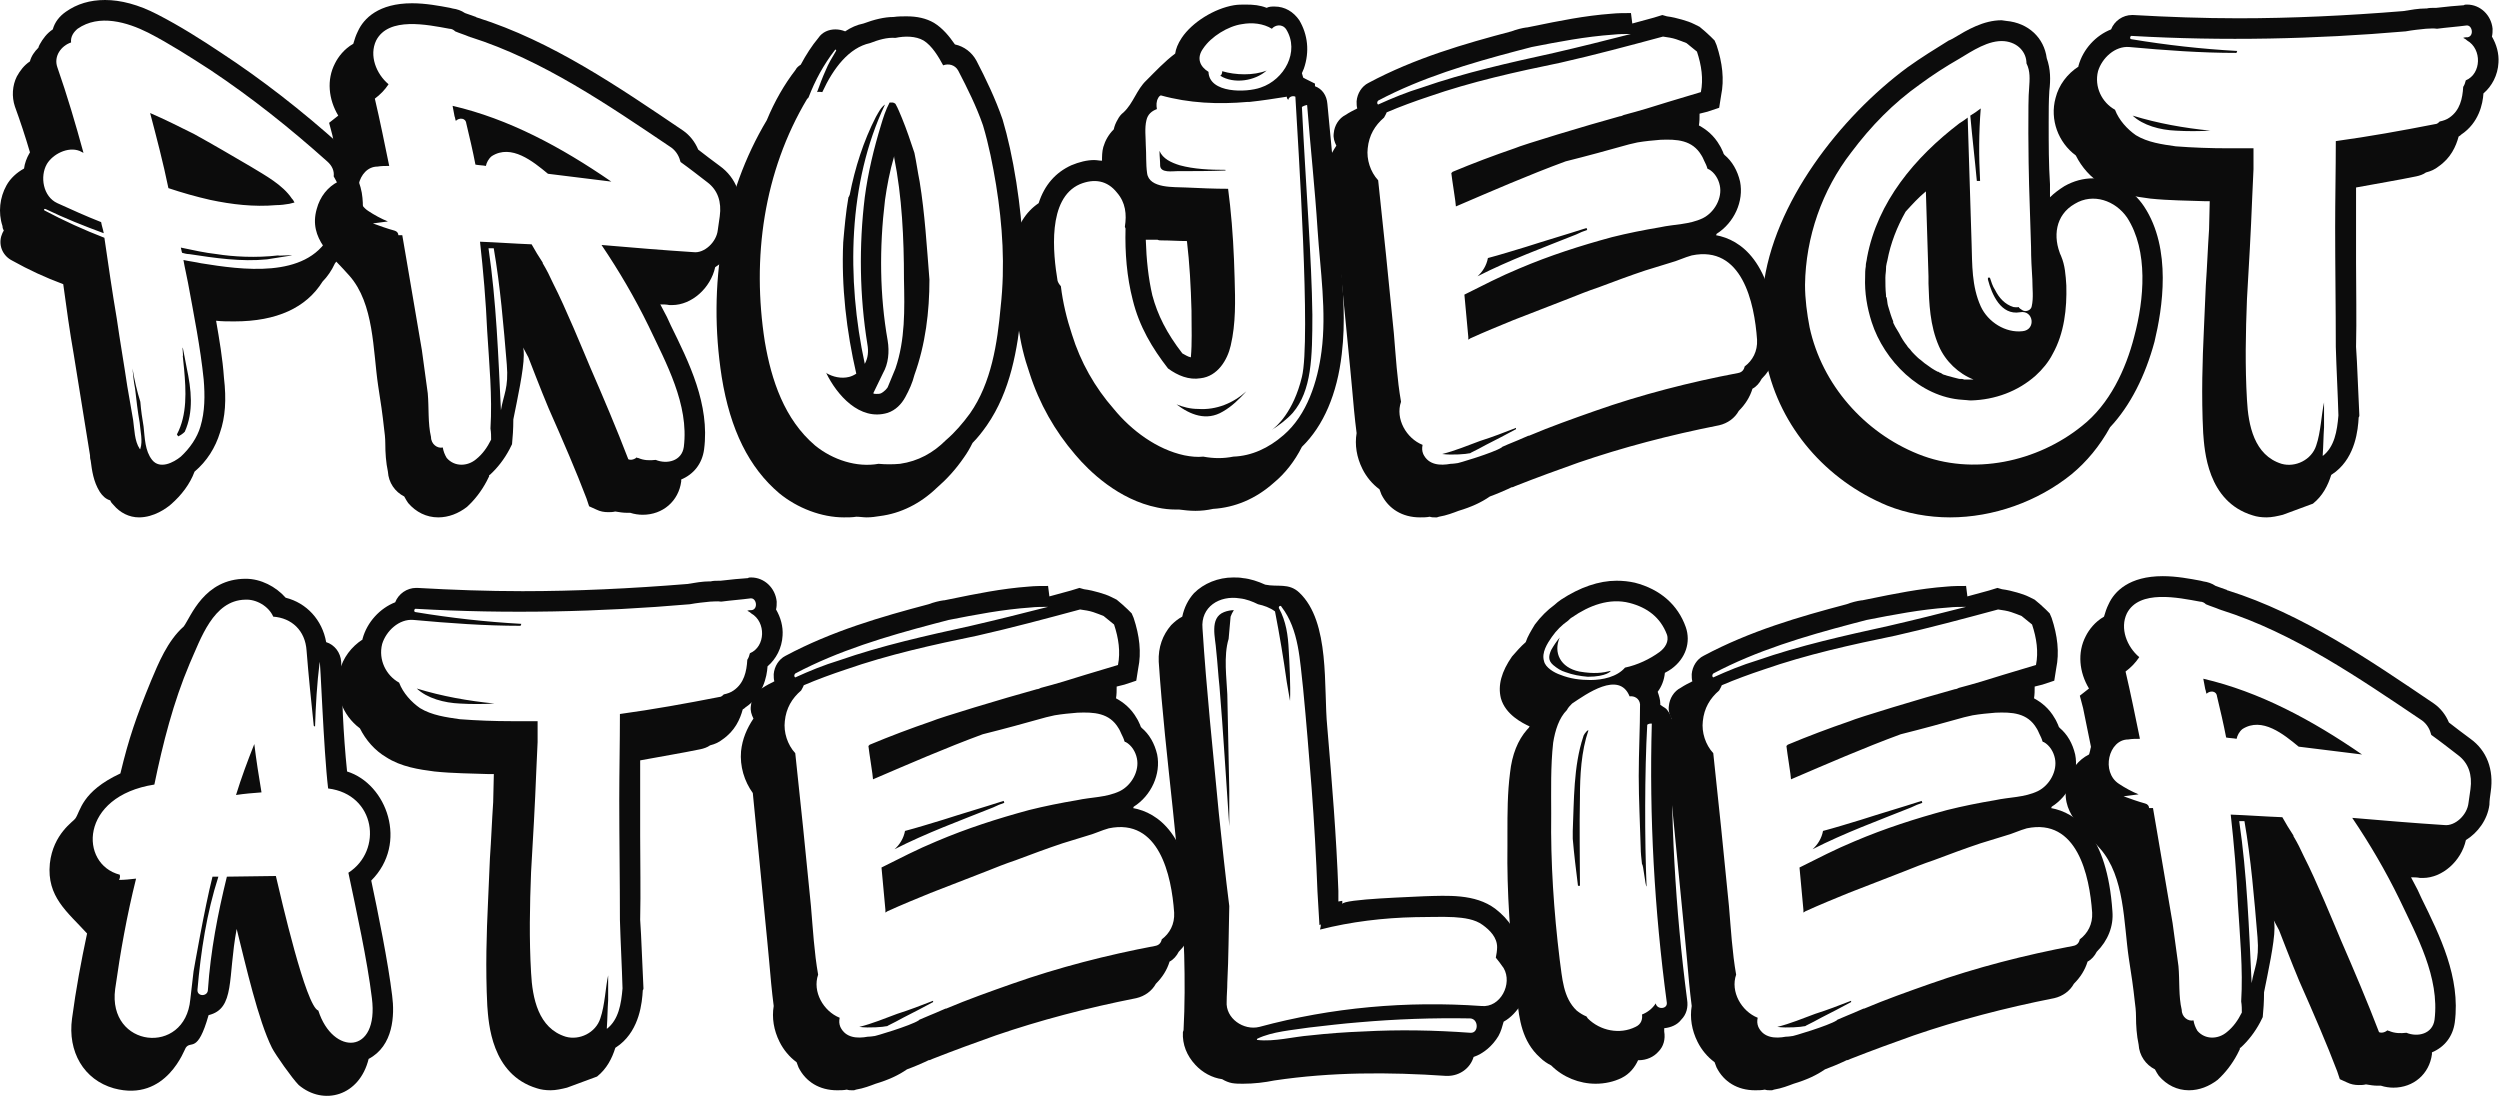
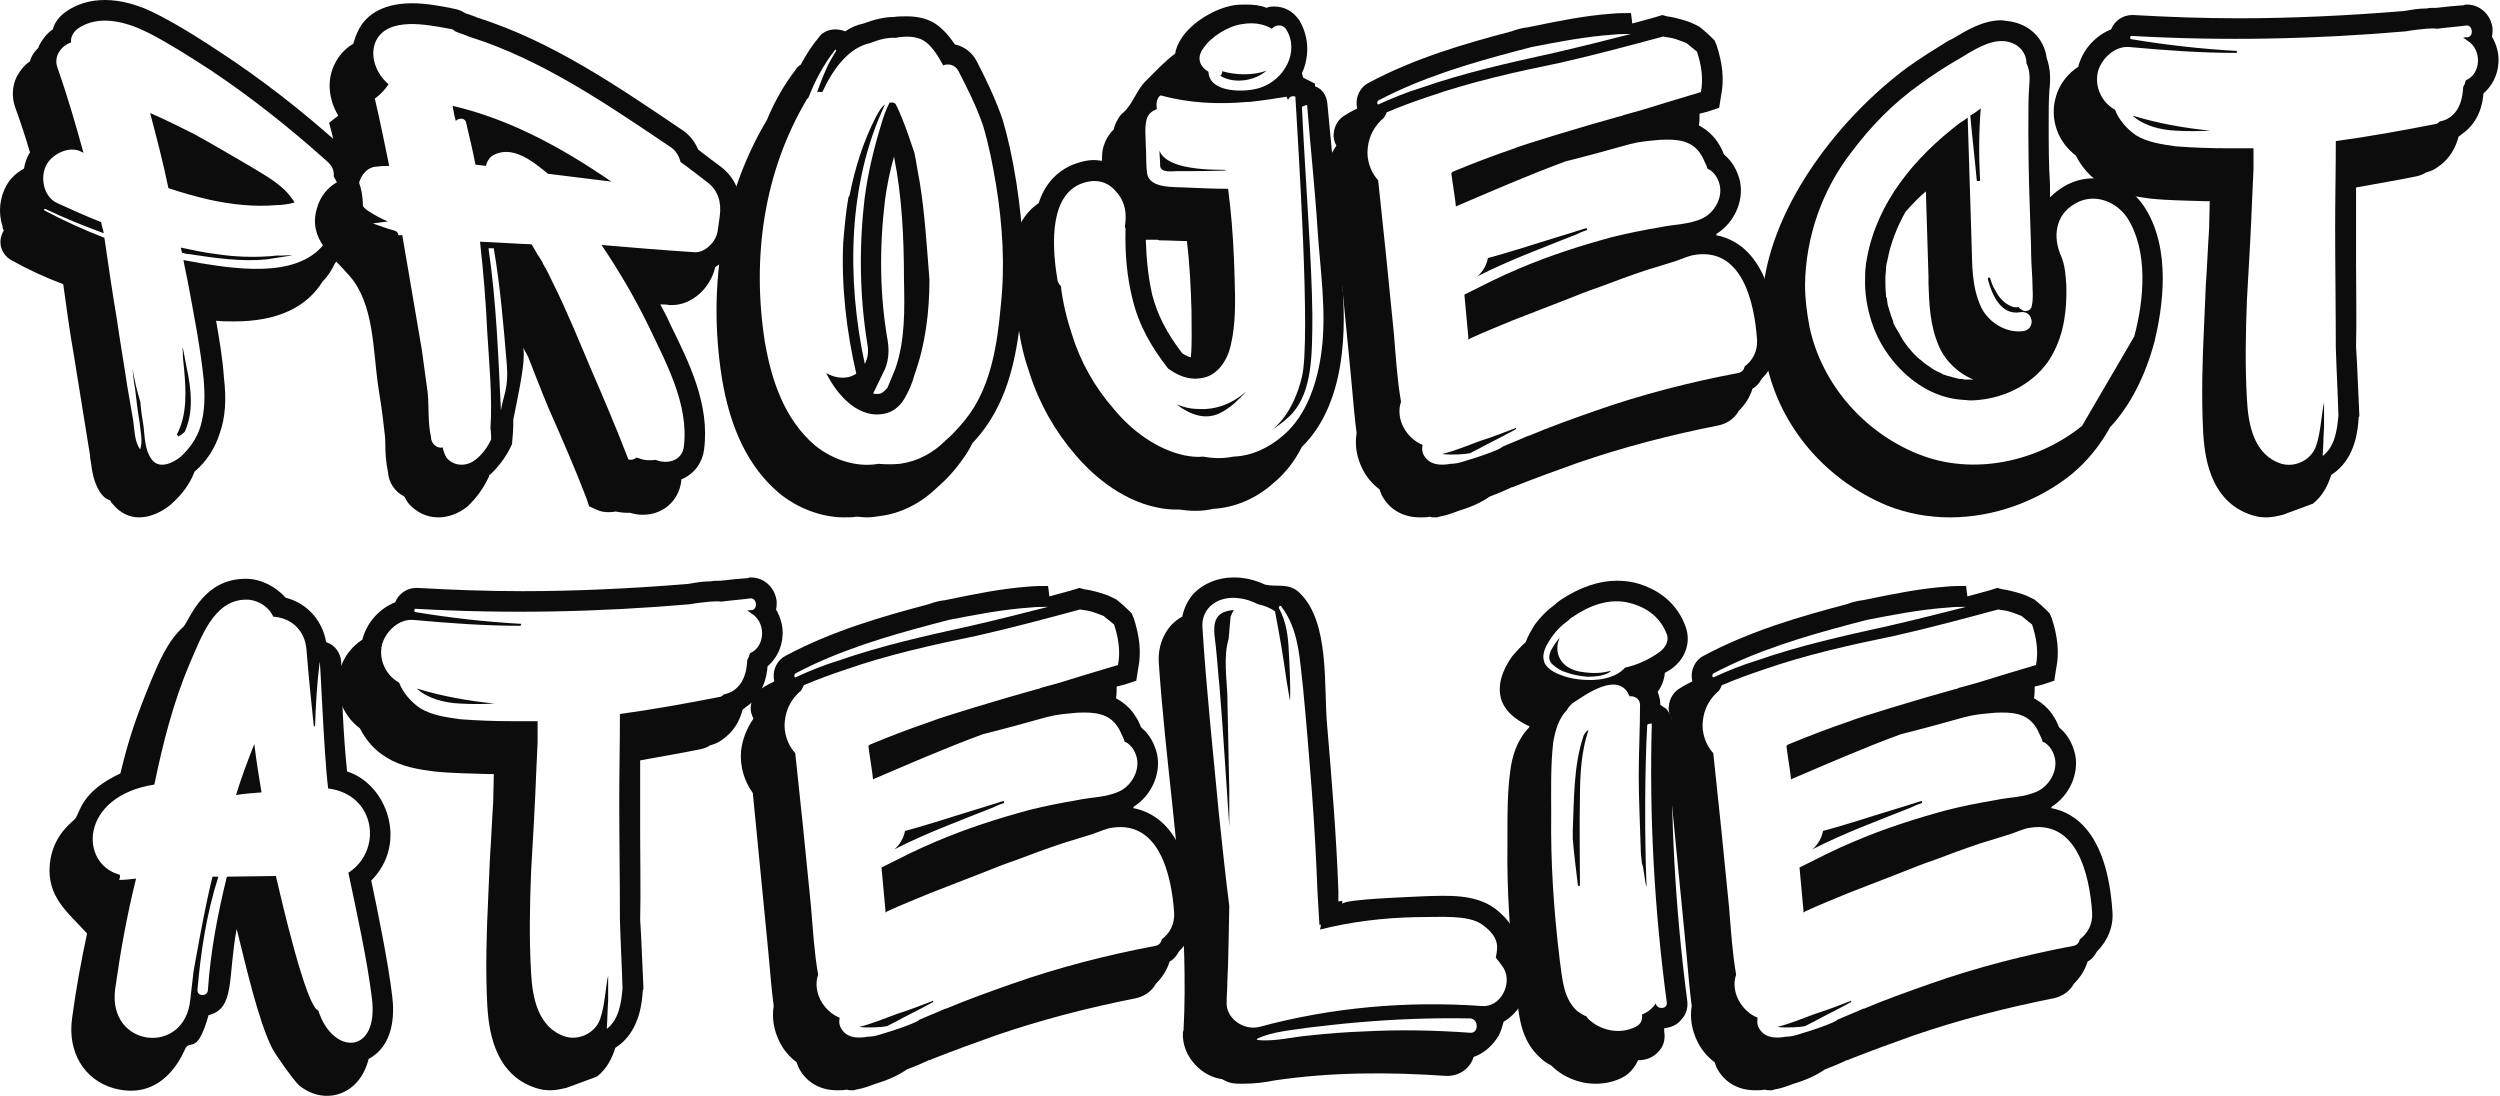
<svg xmlns="http://www.w3.org/2000/svg" width="627" height="275" viewBox="0 0 627 275" fill="none">
  <path d="M90.734 48.332C91.88 55.377 89.259 59.8 86.638 62.586C85.982 63.733 84.999 64.879 84.016 66.026C83.197 67.829 82.05 69.467 80.903 70.614C76.807 77.167 69.435 80.608 58.785 80.608C57.147 80.608 55.672 80.608 54.198 80.444C55.017 85.195 55.836 89.947 56.164 94.698C56.819 100.268 56.492 104.692 55.181 108.46C54.034 112.228 51.904 115.669 48.791 118.29C47.644 121.403 45.514 124.189 42.893 126.482C41.746 127.465 38.633 129.759 34.865 129.759C32.407 129.759 30.114 128.612 28.475 126.646C28.148 126.318 27.82 125.991 27.656 125.499C26.509 125.172 25.69 124.352 25.035 123.369C23.396 120.748 23.069 117.963 22.741 115.505C22.577 115.014 22.577 114.522 22.577 114.194L18.481 88.8C17.498 83.229 16.679 77.331 15.86 71.269C11.436 69.631 7.177 67.665 3.081 65.371C0.787 64.224 -0.36 61.767 0.295 59.309C0.459 58.818 0.623 58.326 0.951 57.834C0.787 57.507 0.623 57.179 0.623 56.688C-0.524 53.247 -0.032 49.479 1.606 46.53C2.589 44.727 4.227 43.253 6.03 42.27C6.194 40.959 6.685 39.649 7.34 38.502C7.34 38.502 7.504 38.338 7.504 38.174C6.357 34.242 5.047 30.31 3.736 26.705C2.917 24.248 3.081 21.463 4.228 19.169C5.047 17.694 6.03 16.384 7.504 15.401C7.832 14.09 8.651 12.943 9.634 11.96C9.634 11.796 9.798 11.469 9.962 11.141C10.781 9.666 11.764 8.356 13.239 7.373C13.73 5.57 14.877 4.096 16.515 2.949C19.3 0.983 22.577 0 26.346 0C30.278 0 34.701 1.147 39.452 3.604C45.187 6.553 50.593 9.994 55.508 13.271C65.503 19.824 75.66 27.689 85.491 36.536C87.293 38.338 88.604 40.468 88.767 42.761C89.751 44.727 90.406 46.53 90.734 48.332ZM82.542 59.309C84.999 57.015 86.31 53.739 85.655 49.151C85.327 47.513 84.672 45.874 83.689 44.236C83.852 42.925 83.361 41.615 82.05 40.468C72.712 32.112 63.045 24.412 52.723 17.531C47.644 14.254 42.565 10.977 37.159 8.192C31.916 5.57 24.871 3.441 19.464 7.209C18.481 8.028 17.662 9.175 17.826 10.649C15.368 11.469 13.402 14.09 14.385 16.875C16.843 23.92 18.973 31.129 20.939 38.338L19.956 37.846C17.007 36.7 13.239 38.666 11.764 41.123C9.962 44.236 10.781 49.315 14.385 50.953C17.99 52.592 21.594 54.23 25.363 55.705C25.526 56.688 25.854 57.507 26.018 58.49C21.103 56.688 16.188 54.722 11.436 52.428C11.109 52.264 10.945 52.592 11.109 52.755C16.024 55.377 21.103 57.671 26.182 59.637C27.165 66.354 28.148 73.235 29.295 79.953C30.114 85.687 31.097 91.257 31.916 96.828L33.391 105.347C33.718 107.641 33.718 110.59 35.029 112.556C35.193 112.72 35.193 112.72 35.193 112.556C35.848 110.59 35.193 108.132 35.029 106.003C34.537 103.217 34.21 100.432 33.882 97.483C33.554 95.845 33.391 94.206 33.227 92.404C33.718 95.353 34.373 98.138 35.193 100.76C35.356 102.89 35.684 105.02 36.012 106.986C36.34 109.935 36.34 113.048 38.142 115.341C40.108 117.799 43.548 115.997 45.351 114.522C47.644 112.392 49.447 109.771 50.266 106.986C51.413 103.217 51.413 99.121 51.085 95.189C50.266 87.161 48.627 78.969 47.153 70.942C46.825 69.139 46.334 67.173 46.006 65.207C47.48 65.535 48.955 65.699 50.429 66.026C60.587 67.665 76.644 69.958 82.542 59.309ZM62.881 41.779C66.65 44.072 70.909 46.366 73.203 49.806C73.531 50.134 73.695 50.462 73.858 50.789L72.548 51.117C71.565 51.281 70.418 51.445 69.271 51.445C63.7 51.936 58.13 51.281 52.723 50.134C49.119 49.315 45.678 48.332 42.238 47.185C40.927 40.795 39.289 34.57 37.65 28.344C41.419 29.982 45.023 31.784 48.627 33.587C53.379 36.208 58.13 38.993 62.881 41.779ZM54.362 63.733C58.458 64.388 64.192 64.716 69.762 64.06C69.762 64.224 73.203 63.897 73.203 64.06L66.977 65.043C60.587 65.699 53.87 64.716 47.48 63.733C46.825 63.733 46.334 63.569 45.678 63.405C45.514 63.077 45.514 62.586 45.351 62.094C48.464 62.75 51.413 63.405 54.362 63.733ZM46.17 92.568L45.842 89.291C46.006 89.291 45.678 87.325 45.842 87.161L46.825 92.24C47.972 97.647 48.627 103.217 46.334 108.296C45.842 108.788 45.351 109.116 44.695 109.443L44.368 108.952C46.989 104.037 46.661 97.975 46.17 92.568Z" fill="#0C0C0C" />
  <path d="M180.516 41.615C184.612 44.564 186.414 49.315 185.595 54.885C185.431 56.032 185.268 57.179 185.268 58.162C184.776 61.93 182.318 65.207 179.369 67.009C178.223 72.252 173.471 76.512 168.556 76.512H167.901C167.082 76.348 166.426 76.348 165.607 76.348L167.245 79.461C167.573 80.116 167.901 80.936 168.228 81.591C172.816 90.93 178.059 101.415 176.584 112.72C176.093 116.324 173.963 118.946 170.85 120.256V120.748C170.195 125.663 166.262 129.104 161.183 129.104C160.2 129.104 159.054 128.94 158.071 128.612H157.251C156.268 128.612 155.285 128.448 154.302 128.284C153.647 128.448 153.155 128.448 152.5 128.448C151.517 128.448 150.534 128.284 149.551 127.793L147.749 126.974L147.093 125.008C144.472 118.127 141.359 110.918 137.591 102.398C135.789 98.138 132.512 89.619 132.512 89.619L131.201 87.161C131.365 87.817 131.365 88.472 131.365 89.127C131.365 92.732 129.727 100.268 128.744 105.183C128.744 107.641 128.58 109.771 128.416 111.409L127.761 112.72C126.45 115.177 124.812 117.307 122.846 119.11H122.682V119.437L122.026 120.748C120.716 123.205 119.077 125.335 117.111 127.138C114.981 128.776 112.524 129.759 109.902 129.759C106.953 129.759 104.332 128.448 102.366 126.155C102.038 125.663 101.711 125.172 101.383 124.516C99.089 123.369 97.451 121.076 97.287 118.29C96.796 115.997 96.632 113.539 96.632 111.245C96.632 109.935 96.468 108.46 96.304 107.313C95.976 104.2 95.485 100.76 94.829 96.664C93.519 87.817 93.846 76.184 87.621 69.139C83.361 64.224 77.299 59.964 79.429 52.428C80.248 49.315 82.214 46.857 84.835 45.547C84.999 45.219 84.999 44.891 85.163 44.4C85.163 44.072 85.327 43.908 85.327 43.581L83.361 33.914L82.542 30.801L84.835 28.999C82.378 24.903 81.886 19.988 84.016 15.892C84.835 14.254 86.31 12.288 88.604 10.977C88.931 9.83 89.259 8.847 89.751 7.864C91.225 4.587 94.993 0.819 103.349 0.819C106.79 0.819 110.23 1.475 112.852 1.966L113.507 2.13C114.654 2.294 115.637 2.621 116.62 3.277L119.405 4.26C119.569 4.424 119.569 4.424 119.733 4.424C138.41 10.322 155.122 21.79 171.341 32.767C172.98 33.914 174.29 35.553 175.11 37.519C176.748 38.829 178.55 40.14 180.516 41.615ZM180.516 54.23C181.008 50.626 180.025 47.677 177.403 45.711C175.273 44.072 172.98 42.27 170.686 40.632C170.358 39.321 169.703 38.01 168.392 37.027C152.336 26.214 136.116 15.073 118.094 9.339C117.93 9.339 117.767 9.175 117.603 9.175C116.456 8.683 115.309 8.356 114.162 7.864C113.835 7.537 113.343 7.209 112.688 7.209C107.281 6.226 97.451 4.096 94.338 10.158C92.536 13.926 94.338 18.514 97.451 21.135C96.468 22.61 95.321 23.756 94.01 24.739C95.321 30.31 96.468 36.044 97.615 41.615C96.632 41.615 95.649 41.615 94.666 41.779C89.751 41.779 87.784 49.97 92.372 52.919C93.846 53.902 95.649 54.885 97.287 55.541L93.519 56.032C95.321 56.688 97.123 57.343 98.925 57.834C99.581 57.998 99.908 58.49 99.908 58.981H100.891C101.219 60.947 101.547 62.75 101.874 64.716L105.807 87.817C106.298 91.421 106.79 95.025 107.281 98.63C107.609 102.234 107.281 106.166 108.1 109.607C108.1 111.409 109.739 112.556 111.049 112.228C111.213 113.211 111.541 114.031 112.032 114.85C113.998 117.144 117.275 116.98 119.405 115.177C121.043 113.867 122.19 112.228 123.173 110.262C123.173 109.443 123.173 108.46 123.009 107.477C123.501 99.449 122.682 91.093 122.19 83.065C121.863 75.529 121.207 67.992 120.388 60.62C124.648 60.784 129.071 61.111 133.331 61.275C134.15 62.75 135.133 64.388 136.116 65.862V66.026C137.099 67.665 137.919 69.303 138.738 71.105C141.851 77.167 146.274 87.981 148.077 92.24C151.353 99.777 154.63 107.477 157.579 115.177C158.234 115.505 159.217 115.177 159.709 114.686C159.709 114.85 159.873 114.85 160.037 114.85C161.511 115.505 162.986 115.505 164.46 115.341C167.245 116.488 171.014 115.669 171.505 112.065C172.816 101.415 167.082 91.093 162.658 81.755C159.217 74.71 155.285 67.992 150.862 61.439C158.562 62.094 166.262 62.75 173.963 63.241C176.584 63.569 179.697 60.784 180.025 57.671L180.516 54.23ZM113.998 29.163L113.507 26.542C127.597 29.818 140.704 36.863 153.319 45.547L137.427 43.581C133.659 40.468 128.252 36.044 123.337 39.157C122.518 39.812 122.026 40.795 121.863 41.615C121.043 41.451 120.06 41.451 119.241 41.287C118.586 37.846 117.767 34.406 116.947 30.965C116.784 29.491 115.145 29.491 114.326 30.31C114.162 29.982 114.162 29.491 113.998 29.163ZM125.631 102.89C126.286 98.958 127.597 97.319 127.105 91.421C126.286 81.591 125.467 71.761 123.829 62.258H122.518C124.484 75.693 124.975 89.291 125.631 102.89Z" fill="#0C0C0C" />
  <path d="M254.894 45.711C256.697 57.343 257.188 67.665 256.205 77.495C255.222 87.653 253.42 98.138 247.522 106.658C246.375 108.296 245.228 109.771 243.917 111.082C243.262 112.392 242.607 113.539 241.787 114.686C239.658 117.799 237.364 120.256 234.906 122.386C230.81 126.318 225.895 128.776 220.653 129.431C219.669 129.595 218.523 129.759 217.376 129.759C216.557 129.759 215.574 129.595 214.754 129.595C213.771 129.759 212.788 129.759 211.641 129.759C206.071 129.759 200.009 127.465 195.422 123.697C187.885 117.307 183.134 107.805 181.004 94.534C177.4 71.433 181.332 48.496 192.309 30.146C194.275 25.395 196.732 21.135 199.518 17.531C199.845 16.875 200.337 16.547 200.828 16.22C202.139 13.762 203.613 11.469 205.252 9.503C206.235 8.028 207.873 7.373 209.512 7.373C210.331 7.373 211.15 7.537 211.969 7.864C213.444 6.881 214.918 6.226 216.557 5.898C219.178 4.915 221.799 4.26 224.093 4.26C225.24 4.096 226.387 4.096 227.37 4.096C229.991 4.096 232.285 4.587 234.251 5.734C236.381 7.045 238.019 9.011 239.494 11.141C241.787 11.632 243.754 13.107 244.9 15.237C247.194 19.66 249.652 24.739 251.454 29.982C252.765 34.406 253.911 39.485 254.894 45.711ZM250.962 77.003C252.109 66.682 251.454 56.524 249.815 46.366C248.996 41.451 248.013 36.372 246.539 31.457C244.9 26.705 242.607 22.118 240.313 17.694C239.494 16.22 237.855 15.892 236.545 16.384C235.398 14.254 233.759 11.469 231.63 10.158C229.664 9.011 226.878 9.011 224.585 9.503C222.455 9.339 220.325 9.994 218.195 10.813C212.952 11.96 209.02 17.039 206.235 23.101C205.907 23.101 205.416 22.937 204.924 23.101C205.579 21.299 206.235 19.497 207.054 17.694C207.709 16.056 208.692 14.418 209.675 12.779C209.839 12.452 209.512 12.288 209.348 12.615C206.563 16.22 204.433 20.152 202.794 24.412C202.63 24.576 202.63 24.739 202.467 24.739C191.49 43.089 188.54 64.716 191.817 85.687C193.456 95.353 196.732 105.183 204.433 111.737C208.856 115.341 214.918 117.307 220.325 116.324C222.127 116.488 223.929 116.488 225.731 116.324C230.319 115.669 234.087 113.539 237.2 110.426C239.494 108.46 241.46 106.166 243.262 103.709C248.669 96.008 250.143 86.014 250.962 77.003ZM229.336 38.338C229.827 40.632 230.155 43.089 230.647 45.547C231.957 53.575 232.449 61.93 233.104 70.122C233.104 78.15 232.121 86.342 229.336 94.043C228.844 96.008 228.025 97.811 227.042 99.613C226.059 101.415 224.585 102.89 222.619 103.545C215.574 105.675 209.839 98.958 207.218 93.551C208.856 94.534 210.986 95.025 212.952 94.534C213.608 94.37 214.263 94.043 214.754 93.715C212.297 83.065 210.986 71.924 211.478 60.784C211.805 57.015 212.133 53.247 212.788 49.479C212.952 49.315 212.952 49.151 213.116 48.823C214.427 42.106 216.557 35.389 219.669 29.327C220.325 28.18 220.98 26.869 221.963 26.214C212.624 45.874 212.297 69.958 216.884 91.257C217.703 89.783 217.867 88.144 217.54 86.342C215.574 74.218 215.41 61.603 216.884 49.479C217.703 43.253 219.178 37.191 220.98 31.293C221.472 29.654 222.127 27.525 223.11 25.722H223.929C224.093 25.722 224.421 25.886 224.585 26.05C225.24 27.197 225.731 28.508 226.223 29.654C227.37 32.44 228.353 35.389 229.336 38.338ZM224.585 92.404C227.042 85.195 226.878 77.659 226.714 69.958C226.714 59.8 226.223 49.315 224.257 39.485V39.157C223.11 43.089 222.455 46.694 221.963 50.134C220.489 62.258 220.653 74.218 222.619 85.359C223.11 88.308 222.782 91.257 221.472 93.551L219.014 98.63C219.178 98.794 219.506 98.794 219.833 98.794C220.161 98.794 220.653 98.794 220.98 98.63C221.144 98.466 221.799 98.302 222.619 97.155L224.585 92.404ZM207.054 93.387C207.218 93.387 207.218 93.387 207.218 93.551C207.218 93.387 207.054 93.387 207.054 93.387Z" fill="#0C0C0C" />
  <path d="M336.186 64.879C336.841 72.744 337.497 80.772 336.513 88.8C335.367 98.794 331.926 106.822 326.519 112.065C324.717 115.669 322.26 118.782 319.474 121.076C314.887 125.172 309.644 127.301 304.238 127.629C302.763 127.957 301.288 128.121 299.814 128.121C298.339 128.121 297.029 127.957 295.718 127.793H294.899C293.424 127.793 291.786 127.629 290.311 127.301C280.481 125.335 273.109 118.127 269.668 114.031C264.589 108.132 260.657 101.251 258.199 93.551C256.889 89.783 255.906 85.851 255.414 81.755C254.923 81.099 254.595 80.28 254.431 79.297C251.974 64.879 253.94 55.377 260.493 50.953C261.968 46.366 264.753 43.253 268.685 41.451C270.651 40.632 272.617 40.14 274.419 40.14C275.075 40.14 275.73 40.304 276.385 40.304C276.385 39.321 276.385 38.01 276.713 36.863C277.204 35.225 278.024 33.75 279.334 32.44C279.498 31.62 279.826 30.801 280.317 29.982C280.645 29.327 281.137 28.672 281.792 28.18C284.249 25.886 285.069 22.446 287.526 20.152C289.82 17.858 292.114 15.401 294.735 13.435C294.899 12.288 295.39 10.977 296.373 9.503C298.995 5.57 304.565 2.13 309.48 1.311C310.463 1.147 311.446 1.147 312.429 1.147C314.395 1.147 316.034 1.311 317.672 1.966C318.328 1.638 318.983 1.638 319.638 1.638C322.26 1.638 324.39 2.949 325.864 5.079C327.994 8.683 328.485 12.943 327.011 17.203L326.519 18.35L326.847 19.497C326.847 19.497 327.011 19.497 327.175 19.66L329.796 20.971V21.627C331.598 22.282 332.745 23.92 332.909 26.05L333.892 36.372C334.547 43.253 335.203 50.298 335.53 57.343C335.694 59.8 336.022 62.258 336.186 64.879ZM301.78 12.124C299.978 14.582 300.961 16.711 303.091 18.022C303.255 23.429 312.593 23.265 316.198 21.954C322.096 19.988 326.028 12.943 322.587 7.373C321.604 5.898 319.802 6.226 318.983 7.209C316.853 5.898 314.068 5.57 311.446 6.062C308.006 6.553 303.746 9.175 301.78 12.124ZM317.672 17.694C314.723 20.316 309.48 21.135 306.04 19.005C306.367 18.841 306.531 18.35 306.531 17.858C309.808 18.841 314.395 19.005 317.672 17.694ZM331.435 88.144C332.745 78.15 331.107 67.665 330.452 57.671C329.796 47.349 328.649 36.863 327.83 26.378C327.83 26.214 326.519 26.705 326.519 26.869C327.502 46.857 328.977 64.879 329.141 78.969C329.141 89.619 328.977 97.975 324.226 103.545C322.751 105.183 320.785 106.658 318.983 107.805C320.13 106.986 324.39 103.381 326.519 94.534C328.813 85.359 325.536 35.88 324.881 24.248C324.226 23.92 323.243 24.248 323.079 25.067L322.751 24.576C322.751 24.412 322.751 24.248 322.751 24.248C319.638 24.739 316.525 25.231 313.412 25.559H313.249C313.249 25.559 313.085 25.559 312.921 25.559C305.548 26.214 298.176 25.886 291.131 23.92C290.803 24.084 290.639 24.248 290.475 24.576C289.984 25.395 289.984 26.378 290.148 27.361C288.837 27.852 287.854 28.672 287.526 30.146C287.035 32.112 287.362 34.57 287.362 36.372C287.526 38.666 287.362 41.123 287.69 43.417C288.182 47.349 294.571 46.857 297.356 47.021C300.961 47.185 304.565 47.349 308.006 47.349L308.497 51.445C309.153 57.507 309.48 63.569 309.644 69.795C309.808 75.365 309.972 81.099 308.661 86.67C307.842 90.274 305.384 94.37 301.125 94.862C298.176 95.353 295.39 94.206 292.933 92.404C289.001 87.325 285.724 81.918 284.086 75.201C282.611 69.467 282.12 63.405 282.283 57.343C282.283 57.179 282.12 57.015 282.12 56.852C282.611 53.739 282.283 50.789 280.154 48.332C277.696 45.219 274.419 44.727 270.815 46.202C262.623 49.806 264.097 63.569 265.244 70.45C265.408 70.942 265.736 71.433 266.064 71.761C266.555 75.857 267.538 79.953 268.849 83.885C270.979 90.766 274.583 97.155 279.334 102.562C283.758 107.969 290.148 112.72 297.029 114.194C298.667 114.522 300.305 114.686 301.78 114.522C304.401 115.014 306.859 115.014 309.317 114.522C313.904 114.358 318.164 112.392 321.932 109.115C327.83 104.037 330.452 95.681 331.435 88.144ZM307.35 42.598V42.761C303.418 42.925 299.322 42.925 295.227 42.925C294.08 42.925 291.131 43.417 290.967 41.615C290.967 40.304 290.803 39.157 290.803 37.846C291.622 39.812 293.752 40.795 295.882 41.451C299.486 42.434 303.418 42.598 307.35 42.598ZM287.362 60.128C287.526 65.207 288.018 69.795 289.001 74.054C290.311 78.969 292.605 83.557 296.537 88.636C297.193 88.963 297.848 89.455 298.667 89.619C298.995 86.014 298.831 82.41 298.831 78.478V77.986C298.667 71.761 298.339 66.026 297.684 60.456C295.554 60.456 293.424 60.292 291.294 60.292C290.967 60.292 290.639 60.292 290.311 60.128H287.362ZM300.469 102.562C305.057 102.89 309.317 101.087 312.593 98.138C310.791 100.104 308.989 101.907 306.695 103.217C302.599 105.675 298.503 104.037 295.063 101.415C296.701 102.071 298.503 102.562 300.469 102.562Z" fill="#0C0C0C" />
  <path d="M445.748 84.868C446.076 88.636 444.601 92.24 441.816 95.025C441.324 96.008 440.505 96.992 439.522 97.483C438.867 99.613 437.72 101.415 436.082 103.054C435.099 104.856 433.296 106.166 431.167 106.658C418.715 109.115 406.919 112.228 395.942 115.997C390.863 117.799 385.456 119.765 380.049 121.895C379.722 122.059 379.394 122.222 379.066 122.222L378.411 122.55C376.936 123.205 375.462 123.861 373.66 124.516C371.53 125.991 369.072 127.138 365.796 128.121C364.485 128.612 362.846 129.267 360.88 129.595L360.389 129.759H359.897C359.406 129.759 359.078 129.759 358.587 129.595C357.768 129.759 356.948 129.759 356.129 129.759C351.706 129.759 348.265 127.629 346.463 124.025L345.971 122.714C344.169 121.403 342.694 119.601 341.711 117.635C340.237 114.686 339.745 111.573 340.237 108.624C339.745 104.856 339.418 101.087 339.09 97.319L338.599 92.076L334.994 55.213C332.864 52.264 331.717 48.496 332.045 44.727C332.373 41.615 333.52 38.993 335.158 36.536C334.666 35.553 334.339 34.57 334.503 33.423C334.666 31.457 335.813 29.654 337.452 28.835C338.435 28.18 339.418 27.689 340.401 27.197C340.237 26.705 340.237 26.05 340.237 25.395C340.401 23.429 341.548 21.627 343.186 20.807C354.818 14.582 367.27 10.977 379.066 7.864C380.377 7.373 381.688 7.045 382.835 6.881H382.998L384.637 6.553C391.026 5.243 397.416 3.932 404.133 3.441C405.772 3.277 407.41 3.277 409.049 3.277L409.376 5.898L414.783 4.424L416.913 3.768L418.06 4.096C419.37 4.26 420.681 4.587 421.828 4.915C422.975 5.243 423.958 5.57 424.941 6.062L426.251 6.717C427.234 7.537 428.217 8.356 429.037 9.175L430.02 10.158L430.511 11.305C431.986 15.728 432.477 19.988 431.658 23.92L431.167 27.033L428.217 28.016L426.251 28.508C426.251 29.491 426.251 30.474 426.088 31.457C427.89 32.44 429.856 33.914 431.33 36.536C431.658 37.027 431.822 37.519 432.15 38.174C432.15 38.338 432.313 38.666 432.477 38.829C434.443 40.468 435.754 42.761 436.409 45.547C437.392 50.462 434.935 55.868 430.511 58.654C430.511 58.818 430.511 58.818 430.347 58.981C436.573 60.128 444.437 65.535 445.748 84.868ZM345.644 25.231C345.316 25.559 345.316 26.05 345.644 26.214C349.248 24.576 352.852 23.101 356.621 21.954C367.434 18.186 378.575 15.728 389.716 13.271C396.105 11.796 402.659 10.158 409.049 8.52C407.574 8.52 406.099 8.52 404.625 8.683C397.58 9.175 390.863 10.486 384.145 11.796L380.377 12.779C368.581 15.892 356.457 19.497 345.644 25.231ZM437.556 91.913C439.522 90.438 440.833 88.144 440.669 85.195C440.014 75.857 436.901 61.439 424.285 64.06C422.483 64.552 420.845 65.371 419.043 65.862L412.653 67.829C408.721 69.139 404.789 70.614 400.857 72.088C398.399 72.907 395.942 73.891 393.484 74.874L379.558 80.28C375.953 81.755 372.349 83.229 368.745 84.868L368.253 85.195C368.253 84.868 368.253 84.704 368.253 84.54L367.27 73.891C371.857 71.597 376.281 69.303 381.032 67.337C388.733 64.06 396.433 61.603 404.297 59.473C408.229 58.49 412.325 57.671 416.257 57.015C420.026 56.196 423.63 56.36 427.071 54.722C430.02 53.247 431.986 49.643 431.33 46.53C431.003 44.891 430.02 43.253 428.545 42.434C428.381 42.434 428.381 42.434 428.217 42.27C428.054 41.615 427.726 40.959 427.398 40.304C427.234 39.976 427.071 39.485 426.743 38.993C424.449 35.061 420.517 34.897 416.421 35.061C414.455 35.225 412.653 35.389 410.687 35.717L408.557 36.208C403.314 37.682 397.908 39.157 392.665 40.468C383.326 43.908 374.315 47.84 365.14 51.773C365.14 50.953 364.157 45.055 363.993 43.417L364.321 43.089C369.4 40.959 374.643 38.993 379.886 37.191C381.688 36.372 397.908 31.457 406.263 29.163C406.591 29.163 406.919 28.999 407.246 28.835C411.015 27.852 414.783 26.705 418.387 25.559L426.579 23.101C427.234 19.824 426.743 16.384 425.596 12.943L422.975 10.813C422.155 10.486 421.336 10.158 420.353 9.83C419.37 9.503 418.223 9.339 417.077 9.175C408.557 11.469 400.037 13.762 391.354 15.728C380.213 18.022 369.072 20.48 358.259 24.248C354.818 25.395 351.214 26.705 347.773 28.18C347.61 28.672 347.282 29.163 347.118 29.491C344.824 31.457 343.35 33.914 343.022 37.191C342.694 39.976 343.678 43.089 345.644 45.219L347.61 63.897L349.576 83.557C350.067 89.291 350.395 95.189 351.378 100.76C349.903 105.02 352.689 109.935 356.784 111.573C356.621 112.392 356.621 113.048 356.948 113.867C358.259 116.652 361.208 116.816 363.829 116.324C364.485 116.324 365.468 116.16 365.468 116.16C365.304 116.324 374.643 113.539 376.609 112.228L376.773 112.065C378.575 111.245 380.377 110.59 382.179 109.771L383.326 109.279C383.326 109.279 383.326 109.279 383.49 109.279C388.897 106.986 394.467 105.02 400.037 103.054C411.67 98.958 423.794 95.845 435.918 93.551C436.901 93.387 437.392 92.732 437.556 91.913ZM398.071 57.671C397.088 57.998 396.269 58.326 395.286 58.818C387.094 62.094 378.575 65.207 370.547 69.303C371.858 68.156 372.841 66.518 373.168 64.716C376.281 63.897 379.394 62.913 382.671 61.93C387.75 60.292 392.829 58.818 397.908 57.179L398.071 57.671ZM361.7 113.867C364.976 113.048 368.089 111.737 371.202 110.59C374.315 109.607 377.264 108.46 380.213 107.313V107.641C377.756 108.952 375.298 110.262 372.677 111.573C371.53 112.228 370.219 112.884 368.908 113.539C368.745 113.703 368.581 113.703 368.417 113.703C367.925 113.867 364.157 114.194 361.7 113.867Z" fill="#0C0C0C" />
-   <path d="M537.73 51.773C544.775 62.422 542.318 77.495 540.352 85.687C538.058 94.206 534.29 101.743 529.211 107.149C526.589 111.901 523.313 115.833 519.544 118.946C511.025 125.827 499.885 129.759 489.071 129.759C483.665 129.759 478.258 128.776 473.343 126.81C457.942 120.42 446.474 107.149 443.033 91.093C441.722 85.195 441.559 78.314 442.214 72.252C444.672 50.953 461.547 29.327 478.422 16.875C481.863 14.418 485.303 12.288 488.744 10.158C489.235 9.994 489.727 9.666 490.054 9.503C493.331 7.537 497.427 5.079 502.014 5.079L503.161 5.243C508.732 5.734 512.663 9.503 513.319 14.582C514.302 17.367 514.302 19.988 513.974 22.773C513.81 25.395 513.81 27.852 513.81 30.637C513.81 36.208 513.81 41.287 514.138 46.202V49.479C515.121 48.496 516.432 47.513 517.742 46.694C520.036 45.383 522.493 44.727 524.951 44.727C530.03 44.727 534.781 47.349 537.73 51.773ZM535.273 84.376C537.73 75.201 538.877 62.913 533.471 54.558C530.522 50.298 524.951 48.332 520.364 51.117C515.448 53.902 514.793 59.473 516.923 64.224C517.906 66.518 518.07 68.975 518.234 71.597C518.398 77.331 517.742 83.557 514.793 88.8C513.81 90.766 512.172 92.732 510.534 94.206C506.11 98.138 500.376 100.268 494.314 100.432C493.659 100.432 492.84 100.268 492.184 100.268C481.535 99.613 472.524 90.438 469.411 80.772C468.264 77.167 467.609 73.399 467.773 69.467C467.773 68.648 467.773 67.665 467.936 66.846C467.936 65.862 468.1 65.862 468.264 64.552C470.885 50.626 480.224 39.485 491.365 30.965C492.184 30.474 492.84 29.982 493.495 29.491L494.478 61.111C494.642 66.354 494.478 71.761 496.772 76.84C498.574 80.772 502.997 83.557 507.257 83.065C510.697 82.738 510.042 77.659 506.602 78.314C501.85 79.133 499.557 73.891 498.574 70.122V69.631H499.065C499.393 70.614 499.721 71.761 500.376 72.744C501.359 74.71 502.833 76.348 504.963 77.003C505.291 77.003 505.782 77.167 506.274 77.003C506.438 77.331 506.765 77.495 507.257 77.823C508.076 78.314 509.387 77.823 509.551 76.84C510.042 74.71 509.714 72.416 509.714 70.122C509.55 67.501 509.387 64.716 509.387 61.93L508.895 46.366C508.731 41.123 508.568 25.067 508.895 22.282C509.059 19.824 509.223 17.858 508.24 15.892C508.24 13.107 506.11 10.649 502.67 10.322C498.738 9.994 494.642 12.779 491.365 14.745C487.925 16.711 484.648 18.841 481.535 21.135C474.818 25.886 469.247 31.62 464.332 38.174C456.959 47.677 452.863 59.473 452.7 71.433C452.7 75.037 453.191 78.642 453.846 82.082C456.959 96.5 467.609 108.46 481.043 113.867C494.806 119.437 511.025 115.833 522.166 106.822C529.047 101.415 533.143 92.732 535.273 84.376ZM496.608 45.383H495.789C495.297 39.976 494.642 34.57 494.15 28.999C494.97 28.508 495.953 27.852 496.772 27.197C496.28 33.259 496.28 39.321 496.608 45.383ZM473.507 76.676C473.998 78.314 474.326 79.461 474.818 80.608V80.936L475.309 81.918C475.637 82.41 475.964 83.065 476.292 83.557C476.947 84.868 477.603 85.851 478.258 86.67C478.422 86.998 478.75 87.325 479.077 87.653C479.405 88.144 479.897 88.636 480.224 88.963C480.716 89.455 481.207 89.947 481.699 90.274L482.682 91.093C483.992 92.076 484.975 92.732 485.958 93.223H486.122C486.286 93.387 486.614 93.551 486.778 93.551L487.269 93.879C487.597 94.043 487.925 94.043 488.252 94.206C489.563 94.534 490.546 94.862 491.365 95.025C491.693 95.025 492.512 95.025 492.512 95.189H494.314C494.478 95.189 494.806 95.189 494.97 95.189C491.201 93.715 487.925 90.602 486.286 86.834C483.992 81.591 483.829 76.02 483.665 71.105V69.303L483.009 48.004C481.207 49.479 479.569 51.281 477.93 53.083C475.801 56.852 474.162 60.947 473.343 65.371L473.179 66.026C473.015 66.846 473.015 66.846 473.015 67.337C473.015 68.156 472.852 68.812 472.852 69.631C472.852 70.942 472.852 72.58 473.015 74.054V74.382C473.015 74.546 473.179 74.546 473.179 74.71C473.343 75.365 473.343 76.184 473.507 76.676ZM516.595 63.569C516.595 63.733 516.759 63.733 516.759 63.897C516.759 63.733 516.595 63.569 516.595 63.569Z" fill="#0C0C0C" />
+   <path d="M537.73 51.773C544.775 62.422 542.318 77.495 540.352 85.687C538.058 94.206 534.29 101.743 529.211 107.149C526.589 111.901 523.313 115.833 519.544 118.946C511.025 125.827 499.885 129.759 489.071 129.759C483.665 129.759 478.258 128.776 473.343 126.81C457.942 120.42 446.474 107.149 443.033 91.093C441.722 85.195 441.559 78.314 442.214 72.252C444.672 50.953 461.547 29.327 478.422 16.875C481.863 14.418 485.303 12.288 488.744 10.158C489.235 9.994 489.727 9.666 490.054 9.503C493.331 7.537 497.427 5.079 502.014 5.079L503.161 5.243C508.732 5.734 512.663 9.503 513.319 14.582C514.302 17.367 514.302 19.988 513.974 22.773C513.81 25.395 513.81 27.852 513.81 30.637C513.81 36.208 513.81 41.287 514.138 46.202V49.479C515.121 48.496 516.432 47.513 517.742 46.694C520.036 45.383 522.493 44.727 524.951 44.727C530.03 44.727 534.781 47.349 537.73 51.773ZM535.273 84.376C537.73 75.201 538.877 62.913 533.471 54.558C530.522 50.298 524.951 48.332 520.364 51.117C515.448 53.902 514.793 59.473 516.923 64.224C517.906 66.518 518.07 68.975 518.234 71.597C518.398 77.331 517.742 83.557 514.793 88.8C513.81 90.766 512.172 92.732 510.534 94.206C506.11 98.138 500.376 100.268 494.314 100.432C493.659 100.432 492.84 100.268 492.184 100.268C481.535 99.613 472.524 90.438 469.411 80.772C468.264 77.167 467.609 73.399 467.773 69.467C467.773 68.648 467.773 67.665 467.936 66.846C467.936 65.862 468.1 65.862 468.264 64.552C470.885 50.626 480.224 39.485 491.365 30.965C492.184 30.474 492.84 29.982 493.495 29.491L494.478 61.111C494.642 66.354 494.478 71.761 496.772 76.84C498.574 80.772 502.997 83.557 507.257 83.065C510.697 82.738 510.042 77.659 506.602 78.314C501.85 79.133 499.557 73.891 498.574 70.122V69.631H499.065C499.393 70.614 499.721 71.761 500.376 72.744C501.359 74.71 502.833 76.348 504.963 77.003C505.291 77.003 505.782 77.167 506.274 77.003C506.438 77.331 506.765 77.495 507.257 77.823C508.076 78.314 509.387 77.823 509.551 76.84C510.042 74.71 509.714 72.416 509.714 70.122C509.55 67.501 509.387 64.716 509.387 61.93L508.895 46.366C508.731 41.123 508.568 25.067 508.895 22.282C509.059 19.824 509.223 17.858 508.24 15.892C508.24 13.107 506.11 10.649 502.67 10.322C498.738 9.994 494.642 12.779 491.365 14.745C487.925 16.711 484.648 18.841 481.535 21.135C474.818 25.886 469.247 31.62 464.332 38.174C456.959 47.677 452.863 59.473 452.7 71.433C452.7 75.037 453.191 78.642 453.846 82.082C456.959 96.5 467.609 108.46 481.043 113.867C494.806 119.437 511.025 115.833 522.166 106.822ZM496.608 45.383H495.789C495.297 39.976 494.642 34.57 494.15 28.999C494.97 28.508 495.953 27.852 496.772 27.197C496.28 33.259 496.28 39.321 496.608 45.383ZM473.507 76.676C473.998 78.314 474.326 79.461 474.818 80.608V80.936L475.309 81.918C475.637 82.41 475.964 83.065 476.292 83.557C476.947 84.868 477.603 85.851 478.258 86.67C478.422 86.998 478.75 87.325 479.077 87.653C479.405 88.144 479.897 88.636 480.224 88.963C480.716 89.455 481.207 89.947 481.699 90.274L482.682 91.093C483.992 92.076 484.975 92.732 485.958 93.223H486.122C486.286 93.387 486.614 93.551 486.778 93.551L487.269 93.879C487.597 94.043 487.925 94.043 488.252 94.206C489.563 94.534 490.546 94.862 491.365 95.025C491.693 95.025 492.512 95.025 492.512 95.189H494.314C494.478 95.189 494.806 95.189 494.97 95.189C491.201 93.715 487.925 90.602 486.286 86.834C483.992 81.591 483.829 76.02 483.665 71.105V69.303L483.009 48.004C481.207 49.479 479.569 51.281 477.93 53.083C475.801 56.852 474.162 60.947 473.343 65.371L473.179 66.026C473.015 66.846 473.015 66.846 473.015 67.337C473.015 68.156 472.852 68.812 472.852 69.631C472.852 70.942 472.852 72.58 473.015 74.054V74.382C473.015 74.546 473.179 74.546 473.179 74.71C473.343 75.365 473.343 76.184 473.507 76.676ZM516.595 63.569C516.595 63.733 516.759 63.733 516.759 63.897C516.759 63.733 516.595 63.569 516.595 63.569Z" fill="#0C0C0C" />
  <path d="M624.977 9.175C626.124 11.141 626.78 13.435 626.616 15.728C626.452 18.841 624.977 21.627 622.848 23.429C622.684 26.05 621.701 30.801 617.277 33.75C617.113 33.914 616.949 34.078 616.622 34.242C615.966 36.7 614.656 39.649 611.543 41.779C610.724 42.434 609.741 42.925 608.43 43.253C607.775 43.745 606.792 44.072 605.972 44.236C601.221 45.219 596.142 46.038 590.899 47.021V57.015C590.899 59.964 590.899 62.913 590.899 65.862C590.899 72.744 591.063 79.953 590.899 86.998C591.227 91.585 591.391 97.811 591.719 104.037V104.364L591.555 104.692C591.391 107.805 590.735 114.358 585.82 118.29L584.674 119.11C583.854 121.731 582.544 124.352 580.086 126.318L572.55 129.104C571.239 129.431 569.764 129.759 568.454 129.759C567.143 129.759 565.996 129.595 565.013 129.267C553.545 125.827 552.889 112.884 552.561 108.624C552.07 99.121 552.398 89.947 552.725 82.902L553.217 71.597C553.544 67.009 553.708 62.258 554.036 57.507L554.2 50.462H553.053C548.629 50.298 544.042 50.298 539.291 49.806C535.522 49.315 530.935 48.66 527.167 46.202C524.381 44.564 522.088 41.942 520.613 38.993C516.19 35.717 514.06 29.982 515.534 24.576C516.353 21.299 518.483 18.514 521.269 16.711V16.547C522.415 12.288 525.692 8.847 529.46 7.373C530.28 5.243 532.41 3.768 534.703 3.768H535.031C543.714 4.26 552.561 4.587 561.409 4.587C574.679 4.587 588.606 3.932 602.696 2.785C604.662 2.458 606.628 2.13 608.266 2.13H608.594C609.249 1.966 609.904 1.966 610.887 1.966H611.051C613.673 1.638 615.803 1.475 617.932 1.311C618.096 1.147 618.424 1.147 618.752 1.147C622.028 1.147 624.814 3.768 625.141 7.209C625.141 7.864 625.141 8.52 624.977 9.175ZM618.424 20.152C622.356 18.514 622.52 12.288 618.752 10.158C618.424 9.83 618.096 9.666 617.769 9.503C618.096 9.339 618.588 9.339 618.915 9.339C620.554 9.011 620.062 6.226 618.588 6.39C616.13 6.717 613.673 6.881 611.215 7.209C610.232 7.045 609.249 7.209 608.43 7.209C606.792 7.373 605.153 7.537 603.351 7.864C580.578 9.83 557.64 10.322 534.703 9.011C534.212 8.847 534.048 9.83 534.539 9.83C543.387 11.305 552.234 12.288 561.081 12.779C561.081 12.943 560.917 13.107 560.917 13.271C551.906 13.271 543.059 12.615 534.048 11.796C530.443 11.469 527.167 14.582 526.184 17.858C525.201 21.79 527.167 25.722 530.443 27.525C531.427 30.146 533.556 32.44 535.686 33.914C538.635 35.717 542.24 36.208 545.68 36.7C549.94 37.027 554.364 37.191 558.787 37.191H565.177C565.177 38.829 565.177 40.632 565.177 42.434L564.849 49.643C564.522 58.162 564.03 66.682 563.539 75.037C563.211 83.393 563.047 91.913 563.539 100.268C563.866 106.658 565.341 114.194 572.222 116.324C575.663 117.307 579.758 115.341 580.905 111.737C582.052 108.46 582.216 103.873 582.871 100.924V107.149C582.708 109.443 582.707 111.737 582.544 114.031V114.358C585.493 112.065 586.148 108.132 586.476 104.2C586.312 98.466 585.984 92.732 585.82 86.998C585.82 77.003 585.657 67.009 585.657 57.015C585.657 49.806 585.82 42.598 585.82 35.389C594.176 34.242 602.368 32.767 610.724 31.129C611.215 31.129 611.543 30.801 611.871 30.474C612.69 30.31 613.673 29.982 614.328 29.491C616.949 27.689 617.605 24.739 617.769 21.79C618.096 21.299 618.26 20.807 618.424 20.152ZM545.68 32.767C541.748 32.604 537.488 31.457 534.867 28.999C541.257 30.965 547.81 32.112 554.364 32.767C551.415 32.931 548.466 32.931 545.68 32.767Z" fill="#0C0C0C" />
  <path d="M98.351 249.683C99.006 254.599 98.678 262.299 92.453 265.576C90.159 274.914 81.148 277.372 74.922 272.129C73.284 270.491 69.024 264.429 68.205 262.79C64.764 255.909 61.651 242.147 59.357 232.972C57.064 245.26 59.03 252.96 52.312 254.599C49.527 264.429 47.889 260.824 46.578 262.79C46.414 262.79 41.827 276.553 28.556 272.948C21.02 270.818 16.924 263.773 18.07 255.418C19.053 248.045 20.364 241 21.839 234.119C16.924 228.712 11.681 224.944 12.5 216.588C13.319 209.052 18.562 205.939 18.89 205.284C20.2 203.481 20.364 198.566 30.194 193.979C32.324 185.132 34.127 179.889 37.895 170.714C39.697 166.454 41.991 160.72 46.087 157.115C47.889 154.658 51.166 145.155 61.651 145.155C65.419 145.155 69.188 147.121 71.645 149.907C76.888 151.217 80.82 155.477 81.803 161.048C83.933 161.703 85.407 163.669 85.571 165.963C85.735 174.646 86.063 183.985 87.046 193.487C97.04 196.6 102.447 211.509 93.108 220.848C94.746 228.548 97.368 241.492 98.351 249.683ZM79.837 253.452C83.442 264.756 95.074 264.593 93.272 250.339C92.125 240.836 89.34 228.221 87.374 218.882C96.057 213.312 94.255 199.222 82.295 197.747C81.148 188.245 80.329 164.488 80.165 166.126C79.509 171.369 79.182 176.776 79.018 182.183C78.854 182.183 78.854 182.183 78.69 182.019C78.035 175.793 77.379 169.403 76.888 163.177C76.56 158.098 73.12 154.986 68.532 154.658C67.385 152.037 64.272 150.234 61.487 150.398C53.459 150.562 50.346 160.228 47.561 166.454C43.465 176.121 40.844 186.442 38.714 196.764C19.873 199.713 19.873 216.752 30.031 219.374C30.194 219.865 30.03 220.357 29.867 220.684C31.177 220.684 32.652 220.52 34.127 220.357C31.833 229.531 30.194 238.706 28.884 248.045C26.918 262.79 46.414 264.92 47.725 250.666L48.544 243.621C48.544 243.621 51.329 227.565 53.295 219.865H54.77C51.821 229.04 50.346 238.706 49.527 248.209C49.363 250.011 52.149 250.011 52.149 248.209C52.804 238.542 54.606 229.204 56.9 219.865L69.188 219.701C70.498 225.272 76.724 252.469 79.837 253.452ZM59.194 199.385C60.504 195.126 62.143 190.702 63.781 186.606C64.273 190.702 64.928 194.798 65.583 198.73C63.453 198.894 61.324 199.058 59.194 199.385Z" fill="#0C0C0C" />
  <path d="M194.632 152.856C195.779 154.822 196.434 157.115 196.27 159.409C196.106 162.522 194.632 165.307 192.502 167.11C192.338 169.731 191.355 174.482 186.932 177.431C186.768 177.595 186.604 177.759 186.276 177.923C185.621 180.38 184.31 183.329 181.197 185.459C180.378 186.115 179.395 186.606 178.084 186.934C177.429 187.425 176.446 187.753 175.627 187.917C170.875 188.9 165.797 189.719 160.554 190.702V200.696C160.554 203.645 160.554 206.594 160.554 209.543C160.554 216.424 160.718 223.633 160.554 230.678C160.881 235.266 161.045 241.492 161.373 247.717V248.045L161.209 248.373C161.045 251.486 160.39 258.039 155.475 261.971L154.328 262.79C153.509 265.412 152.198 268.033 149.74 269.999L142.204 272.784C140.893 273.112 139.419 273.44 138.108 273.44C136.797 273.44 135.651 273.276 134.667 272.948C123.199 269.508 122.544 256.565 122.216 252.305C121.724 242.802 122.052 233.627 122.38 226.582L122.871 215.278C123.199 210.69 123.363 205.939 123.69 201.188L123.854 194.143H122.707C118.284 193.979 113.696 193.979 108.945 193.487C105.177 192.996 100.589 192.34 96.821 189.883C94.036 188.244 91.742 185.623 90.268 182.674C85.844 179.397 83.714 173.663 85.189 168.256C86.008 164.98 88.138 162.194 90.923 160.392V160.228C92.07 155.969 95.347 152.528 99.115 151.053C99.934 148.924 102.064 147.449 104.358 147.449H104.685C113.369 147.941 122.216 148.268 131.063 148.268C144.334 148.268 158.26 147.613 172.35 146.466C174.316 146.138 176.282 145.811 177.92 145.811H178.248C178.904 145.647 179.559 145.647 180.542 145.647H180.706C183.327 145.319 185.457 145.155 187.587 144.992C187.751 144.828 188.078 144.828 188.406 144.828C191.683 144.828 194.468 147.449 194.796 150.89C194.796 151.545 194.796 152.2 194.632 152.856ZM188.078 163.833C192.01 162.194 192.174 155.969 188.406 153.839C188.078 153.511 187.751 153.347 187.423 153.183C187.751 153.02 188.242 153.02 188.57 153.02C190.208 152.692 189.717 149.907 188.242 150.07C185.785 150.398 183.327 150.562 180.87 150.89C179.887 150.726 178.903 150.89 178.084 150.89C176.446 151.053 174.808 151.217 173.005 151.545C150.232 153.511 127.295 154.003 104.358 152.692C103.866 152.528 103.702 153.511 104.194 153.511C113.041 154.986 121.888 155.969 130.735 156.46C130.735 156.624 130.572 156.788 130.572 156.952C121.561 156.952 112.713 156.296 103.702 155.477C100.098 155.149 96.821 158.262 95.838 161.539C94.855 165.471 96.821 169.403 100.098 171.205C101.081 173.827 103.211 176.121 105.341 177.595C108.29 179.397 111.894 179.889 115.335 180.38C119.594 180.708 124.018 180.872 128.442 180.872H134.831C134.831 182.51 134.831 184.312 134.831 186.115L134.504 193.323C134.176 201.843 133.684 210.363 133.193 218.718C132.865 227.074 132.701 235.593 133.193 243.949C133.521 250.339 134.995 257.875 141.876 260.005C145.317 260.988 149.413 259.022 150.56 255.418C151.707 252.141 151.87 247.554 152.526 244.604V250.83C152.362 253.124 152.362 255.418 152.198 257.711V258.039C155.147 255.745 155.802 251.813 156.13 247.881C155.966 242.147 155.639 236.413 155.475 230.678C155.475 220.684 155.311 210.69 155.311 200.696C155.311 193.487 155.475 186.278 155.475 179.07C163.83 177.923 172.022 176.448 180.378 174.81C180.87 174.81 181.197 174.482 181.525 174.155C182.344 173.991 183.327 173.663 183.982 173.171C186.604 171.369 187.259 168.42 187.423 165.471C187.751 164.98 187.915 164.488 188.078 163.833ZM115.335 176.448C111.403 176.284 107.143 175.138 104.521 172.68C110.911 174.646 117.465 175.793 124.018 176.448C121.069 176.612 118.12 176.612 115.335 176.448Z" fill="#0C0C0C" />
  <path d="M299.557 228.548C299.884 232.317 298.41 235.921 295.625 238.706C295.133 239.689 294.314 240.672 293.331 241.164C292.676 243.294 291.529 245.096 289.89 246.734C288.907 248.537 287.105 249.847 284.975 250.339C272.524 252.796 260.727 255.909 249.75 259.677C244.671 261.48 239.265 263.446 233.858 265.576C233.53 265.739 233.203 265.903 232.875 265.903L232.22 266.231C230.745 266.886 229.271 267.542 227.468 268.197C225.339 269.672 222.881 270.818 219.604 271.801C218.294 272.293 216.655 272.948 214.689 273.276L214.198 273.44H213.706C213.215 273.44 212.887 273.44 212.395 273.276C211.576 273.44 210.757 273.44 209.938 273.44C205.514 273.44 202.074 271.31 200.271 267.705L199.78 266.395C197.978 265.084 196.503 263.282 195.52 261.316C194.046 258.367 193.554 255.254 194.046 252.305C193.554 248.537 193.226 244.768 192.899 241L192.407 235.757L188.803 198.894C186.673 195.945 185.526 192.177 185.854 188.408C186.181 185.295 187.328 182.674 188.967 180.216C188.475 179.233 188.148 178.25 188.311 177.104C188.475 175.138 189.622 173.335 191.26 172.516C192.243 171.861 193.226 171.369 194.209 170.878C194.046 170.386 194.046 169.731 194.046 169.076C194.209 167.11 195.356 165.307 196.995 164.488C208.627 158.262 221.079 154.658 232.875 151.545C234.186 151.053 235.496 150.726 236.643 150.562H236.807L238.445 150.234C244.835 148.924 251.225 147.613 257.942 147.121C259.58 146.958 261.219 146.958 262.857 146.958L263.185 149.579L268.591 148.104L270.721 147.449L271.868 147.777C273.179 147.941 274.49 148.268 275.636 148.596C276.783 148.924 277.766 149.251 278.749 149.743L280.06 150.398C281.043 151.217 282.026 152.037 282.845 152.856L283.828 153.839L284.32 154.986C285.794 159.409 286.286 163.669 285.467 167.601L284.975 170.714L282.026 171.697L280.06 172.188C280.06 173.171 280.06 174.155 279.896 175.138C281.698 176.121 283.665 177.595 285.139 180.216C285.467 180.708 285.631 181.199 285.958 181.855C285.958 182.019 286.122 182.346 286.286 182.51C288.252 184.149 289.563 186.442 290.218 189.228C291.201 194.143 288.743 199.549 284.32 202.334C284.32 202.498 284.32 202.498 284.156 202.662C290.382 203.809 298.246 209.216 299.557 228.548ZM199.452 168.912C199.125 169.239 199.125 169.731 199.452 169.895C203.057 168.256 206.661 166.782 210.429 165.635C221.243 161.867 232.383 159.409 243.524 156.952C249.914 155.477 256.468 153.839 262.857 152.2C261.383 152.2 259.908 152.2 258.434 152.364C251.389 152.856 244.671 154.166 237.954 155.477L234.186 156.46C222.389 159.573 210.266 163.177 199.452 168.912ZM291.365 235.593C293.331 234.119 294.642 231.825 294.478 228.876C293.822 219.537 290.71 205.12 278.094 207.741C276.292 208.233 274.653 209.052 272.851 209.543L266.462 211.509C262.53 212.82 258.597 214.295 254.665 215.769C252.208 216.588 249.75 217.571 247.293 218.554L233.367 223.961C229.762 225.436 226.158 226.91 222.553 228.548L222.062 228.876C222.062 228.548 222.062 228.385 222.062 228.221L221.079 217.571C225.666 215.278 230.09 212.984 234.841 211.018C242.541 207.741 250.242 205.284 258.106 203.154C262.038 202.171 266.134 201.351 270.066 200.696C273.834 199.877 277.439 200.041 280.879 198.402C283.828 196.928 285.794 193.323 285.139 190.211C284.811 188.572 283.828 186.934 282.354 186.115C282.19 186.115 282.19 186.115 282.026 185.951C281.862 185.295 281.535 184.64 281.207 183.985C281.043 183.657 280.879 183.166 280.552 182.674C278.258 178.742 274.326 178.578 270.23 178.742C268.264 178.906 266.462 179.07 264.496 179.397L262.366 179.889C257.123 181.363 251.716 182.838 246.474 184.149C237.135 187.589 228.124 191.521 218.949 195.453C218.949 194.634 217.966 188.736 217.802 187.098L218.13 186.77C223.209 184.64 228.451 182.674 233.694 180.872C235.496 180.053 251.716 175.138 260.072 172.844C260.4 172.844 260.727 172.68 261.055 172.516C264.823 171.533 268.592 170.386 272.196 169.239L280.388 166.782C281.043 163.505 280.552 160.065 279.405 156.624L276.783 154.494C275.964 154.166 275.145 153.839 274.162 153.511C273.179 153.183 272.032 153.02 270.885 152.856C262.366 155.149 253.846 157.443 245.163 159.409C234.022 161.703 222.881 164.16 212.068 167.929C208.627 169.076 205.023 170.386 201.582 171.861C201.418 172.352 201.091 172.844 200.927 173.171C198.633 175.138 197.159 177.595 196.831 180.872C196.503 183.657 197.486 186.77 199.452 188.9L201.418 207.577L203.384 227.238C203.876 232.972 204.204 238.87 205.187 244.441C203.712 248.7 206.497 253.615 210.593 255.254C210.429 256.073 210.429 256.728 210.757 257.548C212.068 260.333 215.017 260.497 217.638 260.005C218.294 260.005 219.277 259.841 219.277 259.841C219.113 260.005 228.451 257.22 230.417 255.909L230.581 255.745C232.384 254.926 234.186 254.271 235.988 253.452L237.135 252.96C237.135 252.96 237.135 252.96 237.299 252.96C242.705 250.666 248.276 248.7 253.846 246.734C265.479 242.638 277.602 239.526 289.726 237.232C290.709 237.068 291.201 236.413 291.365 235.593ZM251.88 201.351C250.897 201.679 250.078 202.007 249.095 202.498C240.903 205.775 232.383 208.888 224.355 212.984C225.666 211.837 226.649 210.199 226.977 208.396C230.09 207.577 233.203 206.594 236.479 205.611C241.558 203.973 246.637 202.498 251.716 200.86L251.88 201.351ZM215.508 257.548C218.785 256.728 221.898 255.418 225.011 254.271C228.124 253.288 231.073 252.141 234.022 250.994V251.322C231.564 252.632 229.107 253.943 226.485 255.254C225.338 255.909 224.028 256.565 222.717 257.22C222.553 257.384 222.389 257.384 222.226 257.384C221.734 257.548 217.966 257.875 215.508 257.548Z" fill="#0C0C0C" />
  <path d="M381.375 240.017C383.505 243.458 383.505 248.045 381.539 251.813C380.392 253.616 378.918 255.254 377.116 256.237C376.788 257.384 376.46 258.694 375.805 259.841C374.33 262.299 372.037 264.265 369.579 265.084C368.76 267.869 366.139 269.835 363.026 269.835H362.698C348.28 268.852 333.863 268.852 319.609 270.982C317.151 271.474 314.53 271.801 311.745 271.801C310.762 271.801 309.942 271.801 308.959 271.638C308.14 271.474 307.321 271.146 306.502 270.655C304.044 270.327 301.587 269.016 299.784 267.05C297.655 264.756 296.508 261.971 296.672 258.858L296.835 258.367C297.163 252.141 297.163 245.751 296.999 239.525C296.18 214.786 292.248 190.538 290.61 165.963C290.446 162.358 291.593 159.245 293.723 156.788C294.542 155.969 295.525 155.149 296.508 154.658C296.999 152.364 297.982 150.398 299.457 148.76C301.914 146.302 305.519 144.828 309.287 144.828C310.106 144.828 310.925 144.828 311.745 144.992C313.547 145.155 315.513 145.811 317.315 146.63C320.428 147.285 323.213 146.138 325.835 148.596C333.699 155.969 331.897 172.516 332.88 182.346C334.026 195.945 335.173 209.707 335.665 223.469V226.091L336.648 225.927V226.746C336.648 225.436 355.161 224.944 357.128 224.78C363.026 224.616 369.907 224.125 374.986 227.893C378.59 230.678 380.556 233.791 380.556 237.396V238.87C380.884 239.198 381.212 239.689 381.375 240.017ZM371.545 252.305C376.296 252.796 379.409 246.734 377.116 242.802C376.46 241.819 375.805 241 375.15 240.181C375.313 239.362 375.477 238.379 375.477 237.559C375.477 235.102 373.675 233.3 371.873 231.989C369.907 230.514 367.122 230.187 364.664 230.023C361.551 229.859 358.274 230.023 354.998 230.023C346.97 230.187 338.778 231.17 331.077 233.136C331.077 232.808 331.241 232.644 331.241 232.153V231.825C331.077 231.989 330.914 231.989 330.914 231.989L330.422 223.633C330.094 214.95 329.603 206.267 328.947 197.583C328.292 189.391 327.637 181.036 326.818 172.68C325.998 165.799 325.835 157.935 321.411 152.2C321.247 151.709 320.592 152.037 320.756 152.528C322.558 155.805 323.049 159.409 323.213 163.014C323.377 165.799 323.705 171.861 323.541 175.793L322.722 171.042C321.902 165.143 320.92 159.245 319.773 153.347C318.462 152.364 316.987 151.873 315.513 151.545C314.202 150.89 312.564 150.234 310.925 150.07C305.846 149.251 301.095 152.2 301.587 157.607C302.57 173.008 304.208 188.408 305.683 203.973C306.502 211.673 307.321 219.537 308.304 227.238C308.14 233.627 308.14 240.017 307.812 246.407C307.812 248.045 307.649 249.52 307.649 251.158C307.321 255.418 311.908 258.531 315.841 257.548C334.026 252.632 352.868 250.994 371.545 252.305ZM305.027 163.177C304.863 160.065 303.225 154.986 306.993 153.511C307.813 153.183 308.796 153.02 309.451 153.02C309.123 153.511 308.795 154.166 308.632 154.658L308.14 160.228C306.83 164.488 307.649 170.222 307.812 174.155L308.304 198.239C308.304 201.188 308.304 204.301 308.304 207.25C307.485 195.617 306.83 183.985 305.846 172.188C305.519 169.239 305.355 166.126 305.027 163.177ZM368.76 259.022C370.89 259.186 370.89 255.582 368.76 255.418C359.421 255.254 350.082 255.582 340.744 256.401C336.648 256.728 332.552 257.22 328.292 257.711C324.032 258.367 319.117 258.694 315.349 260.497C315.185 260.66 315.185 260.824 315.349 260.824C319.609 261.316 324.36 260.005 328.62 259.677C333.043 259.186 337.467 258.858 341.891 258.694C350.902 258.203 359.749 258.367 368.76 259.022Z" fill="#0C0C0C" />
  <path d="M419.351 181.691C418.86 204.792 420.17 228.057 423.119 250.666C423.447 252.632 422.955 254.435 421.645 255.745C420.662 257.056 419.023 257.711 417.385 257.875V258.694C417.713 260.661 417.221 262.463 415.91 263.773C414.764 265.084 412.961 265.903 410.995 265.903H410.831C410.012 267.705 408.702 269.344 406.736 270.327C404.77 271.31 402.476 271.801 400.182 271.801C396.086 271.801 391.99 270.163 389.041 267.214C388.058 266.722 387.075 266.067 386.256 265.248C381.668 261.152 381.013 255.418 380.522 250.83C380.522 250.339 380.522 249.847 380.358 249.356C378.719 235.757 377.9 223.469 378.064 212.165V208.888C378.064 203.973 378.064 198.894 378.719 193.815C379.211 189.228 380.685 185.623 382.979 183.002C383.307 182.674 383.471 182.51 383.635 182.183C381.832 181.363 377.573 179.233 376.426 175.138C375.607 171.861 376.59 168.42 379.211 164.652C380.358 163.341 381.341 162.194 382.651 161.048C383.143 159.573 383.962 158.262 384.945 156.624C386.42 154.658 388.058 153.02 389.86 151.709C390.352 151.217 390.843 150.89 391.499 150.398C396.25 147.285 401.001 145.647 405.425 145.647C407.063 145.647 408.538 145.811 410.012 146.138C416.402 147.777 420.826 151.709 422.792 157.279C424.102 161.048 422.792 165.143 419.187 167.765C418.696 168.093 418.204 168.42 417.549 168.748C417.385 170.55 416.73 172.188 415.747 173.499C416.074 174.482 416.402 175.465 416.402 176.448V176.776C416.893 177.104 417.385 177.431 417.876 177.759C418.859 178.906 419.515 180.216 419.351 181.691ZM387.239 165.799C387.567 167.437 389.86 168.748 391.335 169.239C393.792 170.222 396.25 170.55 398.871 170.55C401.984 170.55 405.589 169.731 407.555 167.437C410.668 166.782 413.78 165.307 416.238 163.505C417.549 162.522 418.696 160.884 418.04 159.081C416.402 154.822 413.125 152.364 408.702 151.217C403.623 149.907 398.544 151.873 394.284 154.822C393.956 154.986 393.629 155.313 393.301 155.641C391.663 156.788 390.352 158.098 389.205 159.737C388.058 161.375 386.584 163.669 387.239 165.799ZM398.216 169.731C396.25 169.567 394.448 169.239 392.646 168.584C391.499 168.256 390.516 167.601 389.533 166.782C388.222 165.635 388.386 164.488 389.041 163.014C389.696 161.867 390.352 160.884 391.171 159.901C389.533 163.669 391.335 167.437 396.086 168.42C399.854 169.076 401.984 168.748 403.95 168.256C404.114 168.256 402.967 169.731 398.216 169.731ZM415.255 251.649C415.583 253.288 418.204 253.124 418.04 251.486C414.927 228.221 413.617 204.956 414.272 181.527C414.272 181.363 413.125 181.527 413.125 181.855C412.47 193.487 412.47 210.69 412.961 222.323C412.634 222.323 412.142 216.588 411.815 216.752C411.651 215.278 411.487 213.803 411.487 212.656C411.323 206.594 410.995 200.532 410.995 194.634C410.995 188.572 411.323 182.674 411.323 176.612C411.159 175.138 409.848 174.482 408.702 174.646C406.08 168.093 397.725 174.155 394.284 176.448C393.792 176.94 393.301 177.431 392.973 178.087C391.007 180.053 390.024 183.166 389.533 186.278C388.877 192.177 389.041 198.239 389.041 204.137C388.877 216.424 389.696 228.548 391.171 240.672C391.826 245.26 391.99 250.175 395.431 253.452C396.25 254.107 397.069 254.599 397.888 254.926L398.216 255.418C401.329 258.531 406.244 259.514 410.176 257.548C411.651 256.892 411.978 255.582 411.815 254.435C413.125 253.943 414.436 252.96 415.255 251.649ZM397.069 184.804C397.069 184.476 397.725 183.493 398.216 183.166H398.38C396.578 188.408 396.25 194.47 396.25 200.041C396.086 207.413 396.25 214.786 396.25 222.159H395.759C395.267 218.227 394.775 214.295 394.448 210.363V210.035C394.448 209.543 394.448 209.052 394.448 208.396C394.775 200.86 394.612 192.177 397.069 184.804Z" fill="#0C0C0C" />
  <path d="M529.793 228.548C530.12 232.317 528.646 235.921 525.86 238.706C525.369 239.689 524.55 240.672 523.567 241.164C522.911 243.294 521.765 245.096 520.126 246.734C519.143 248.537 517.341 249.847 515.211 250.339C502.759 252.796 490.963 255.909 479.986 259.677C474.907 261.48 469.5 263.446 464.094 265.576C463.766 265.739 463.439 265.903 463.111 265.903L462.455 266.231C460.981 266.886 459.506 267.542 457.704 268.197C455.574 269.672 453.117 270.818 449.84 271.801C448.529 272.293 446.891 272.948 444.925 273.276L444.433 273.44H443.942C443.45 273.44 443.123 273.44 442.631 273.276C441.812 273.44 440.993 273.44 440.174 273.44C435.75 273.44 432.31 271.31 430.507 267.705L430.016 266.395C428.214 265.084 426.739 263.282 425.756 261.316C424.281 258.367 423.79 255.254 424.281 252.305C423.79 248.537 423.462 244.768 423.135 241L422.643 235.757L419.039 198.894C416.909 195.945 415.762 192.177 416.09 188.408C416.417 185.295 417.564 182.674 419.203 180.216C418.711 179.233 418.383 178.25 418.547 177.104C418.711 175.138 419.858 173.335 421.496 172.516C422.479 171.861 423.462 171.369 424.445 170.878C424.281 170.386 424.281 169.731 424.281 169.076C424.445 167.11 425.592 165.307 427.23 164.488C438.863 158.262 451.315 154.658 463.111 151.545C464.422 151.053 465.732 150.726 466.879 150.562H467.043L468.681 150.234C475.071 148.924 481.461 147.613 488.178 147.121C489.816 146.958 491.455 146.958 493.093 146.958L493.421 149.579L498.827 148.104L500.957 147.449L502.104 147.777C503.415 147.941 504.725 148.268 505.872 148.596C507.019 148.924 508.002 149.251 508.985 149.743L510.296 150.398C511.279 151.217 512.262 152.037 513.081 152.856L514.064 153.839L514.556 154.986C516.03 159.409 516.522 163.669 515.703 167.601L515.211 170.714L512.262 171.697L510.296 172.188C510.296 173.171 510.296 174.155 510.132 175.138C511.934 176.121 513.9 177.595 515.375 180.216C515.703 180.708 515.866 181.199 516.194 181.855C516.194 182.019 516.358 182.346 516.522 182.51C518.488 184.149 519.799 186.442 520.454 189.228C521.437 194.143 518.979 199.549 514.556 202.334C514.556 202.498 514.556 202.498 514.392 202.662C520.618 203.809 528.482 209.216 529.793 228.548ZM429.688 168.912C429.36 169.239 429.36 169.731 429.688 169.895C433.293 168.256 436.897 166.782 440.665 165.635C451.478 161.867 462.619 159.409 473.76 156.952C480.15 155.477 486.703 153.839 493.093 152.2C491.618 152.2 490.144 152.2 488.669 152.364C481.624 152.856 474.907 154.166 468.19 155.477L464.422 156.46C452.625 159.573 440.501 163.177 429.688 168.912ZM521.601 235.593C523.567 234.119 524.877 231.825 524.714 228.876C524.058 219.537 520.945 205.12 508.33 207.741C506.528 208.233 504.889 209.052 503.087 209.543L496.697 211.509C492.765 212.82 488.833 214.295 484.901 215.769C482.444 216.588 479.986 217.571 477.529 218.554L463.602 223.961C459.998 225.436 456.393 226.91 452.789 228.548L452.298 228.876C452.298 228.548 452.298 228.385 452.298 228.221L451.315 217.571C455.902 215.278 460.326 212.984 465.077 211.018C472.777 207.741 480.478 205.284 488.342 203.154C492.274 202.171 496.37 201.351 500.302 200.696C504.07 199.877 507.675 200.041 511.115 198.402C514.064 196.928 516.03 193.323 515.375 190.211C515.047 188.572 514.064 186.934 512.59 186.115C512.426 186.115 512.426 186.115 512.262 185.951C512.098 185.295 511.771 184.64 511.443 183.985C511.279 183.657 511.115 183.166 510.787 182.674C508.494 178.742 504.562 178.578 500.466 178.742C498.5 178.906 496.697 179.07 494.731 179.397L492.602 179.889C487.359 181.363 481.952 182.838 476.709 184.149C467.371 187.589 458.36 191.521 449.185 195.453C449.185 194.634 448.202 188.736 448.038 187.098L448.366 186.77C453.445 184.64 458.687 182.674 463.93 180.872C465.732 180.053 481.952 175.138 490.308 172.844C490.635 172.844 490.963 172.68 491.291 172.516C495.059 171.533 498.827 170.386 502.432 169.239L510.624 166.782C511.279 163.505 510.787 160.065 509.641 156.624L507.019 154.494C506.2 154.166 505.381 153.839 504.398 153.511C503.415 153.183 502.268 153.02 501.121 152.856C492.602 155.149 484.082 157.443 475.399 159.409C464.258 161.703 453.117 164.16 442.304 167.929C438.863 169.076 435.259 170.386 431.818 171.861C431.654 172.352 431.326 172.844 431.163 173.171C428.869 175.138 427.394 177.595 427.067 180.872C426.739 183.657 427.722 186.77 429.688 188.9L431.654 207.577L433.62 227.238C434.112 232.972 434.439 238.87 435.422 244.441C433.948 248.7 436.733 253.615 440.829 255.254C440.665 256.073 440.665 256.728 440.993 257.548C442.304 260.333 445.253 260.497 447.874 260.005C448.529 260.005 449.512 259.841 449.512 259.841C449.349 260.005 458.687 257.22 460.653 255.909L460.817 255.745C462.619 254.926 464.422 254.271 466.224 253.452L467.371 252.96C467.371 252.96 467.371 252.96 467.535 252.96C472.941 250.666 478.512 248.7 484.082 246.734C495.714 242.638 507.838 239.526 519.962 237.232C520.945 237.068 521.437 236.413 521.601 235.593ZM482.116 201.351C481.133 201.679 480.314 202.007 479.331 202.498C471.139 205.775 462.619 208.888 454.591 212.984C455.902 211.837 456.885 210.199 457.213 208.396C460.326 207.577 463.438 206.594 466.715 205.611C471.794 203.973 476.873 202.498 481.952 200.86L482.116 201.351ZM445.744 257.548C449.021 256.728 452.134 255.418 455.247 254.271C458.36 253.288 461.309 252.141 464.258 250.994V251.322C461.8 252.632 459.343 253.943 456.721 255.254C455.574 255.909 454.264 256.565 452.953 257.22C452.789 257.384 452.625 257.384 452.461 257.384C451.97 257.548 448.202 257.875 445.744 257.548Z" fill="#0C0C0C" />
-   <path d="M619.594 185.295C623.69 188.244 625.493 192.996 624.673 198.566C624.51 199.713 624.346 200.86 624.346 201.843C623.854 205.611 621.397 208.888 618.448 210.69C617.301 215.933 612.55 220.193 607.635 220.193H606.979C606.16 220.029 605.504 220.029 604.685 220.029L606.324 223.142C606.651 223.797 606.979 224.616 607.307 225.272C611.894 234.61 617.137 245.096 615.662 256.401C615.171 260.005 613.041 262.627 609.928 263.937V264.429C609.273 269.344 605.341 272.784 600.262 272.784C599.279 272.784 598.132 272.621 597.149 272.293H596.33C595.347 272.293 594.364 272.129 593.381 271.965C592.725 272.129 592.234 272.129 591.578 272.129C590.595 272.129 589.612 271.965 588.629 271.474L586.827 270.655L586.172 268.689C583.55 261.807 580.438 254.599 576.669 246.079C574.867 241.819 571.59 233.3 571.59 233.3L570.28 230.842C570.444 231.497 570.443 232.153 570.443 232.808C570.443 236.413 568.805 243.949 567.822 248.864C567.822 251.322 567.658 253.452 567.494 255.09L566.839 256.401C565.528 258.858 563.89 260.988 561.924 262.79H561.76V263.118L561.105 264.429C559.794 266.886 558.156 269.016 556.19 270.818C554.06 272.457 551.602 273.44 548.981 273.44C546.032 273.44 543.41 272.129 541.444 269.835C541.117 269.344 540.789 268.852 540.461 268.197C538.167 267.05 536.529 264.756 536.365 261.971C535.874 259.677 535.71 257.22 535.71 254.926C535.71 253.615 535.546 252.141 535.382 250.994C535.055 247.881 534.563 244.441 533.908 240.345C532.597 231.497 532.925 219.865 526.699 212.82C522.439 207.905 516.377 203.645 518.507 196.109C519.326 192.996 521.292 190.538 523.914 189.228C524.078 188.9 524.078 188.572 524.241 188.081C524.241 187.753 524.405 187.589 524.405 187.261L522.439 177.595L521.62 174.482L523.914 172.68C521.456 168.584 520.965 163.669 523.094 159.573C523.914 157.935 525.388 155.969 527.682 154.658C528.01 153.511 528.337 152.528 528.829 151.545C530.303 148.268 534.072 144.5 542.427 144.5C545.868 144.5 549.308 145.155 551.93 145.647L552.585 145.811C553.732 145.975 554.715 146.302 555.698 146.958L558.483 147.941C558.647 148.104 558.647 148.104 558.811 148.104C577.488 154.003 594.2 165.471 610.42 176.448C612.058 177.595 613.369 179.233 614.188 181.2C615.826 182.51 617.628 183.821 619.594 185.295ZM619.594 197.911C620.086 194.306 619.103 191.357 616.482 189.391C614.352 187.753 612.058 185.951 609.764 184.312C609.437 183.002 608.781 181.691 607.471 180.708C591.415 169.895 575.195 158.754 557.173 153.02C557.009 153.02 556.845 152.856 556.681 152.856C555.534 152.364 554.387 152.037 553.24 151.545C552.913 151.217 552.421 150.89 551.766 150.89C546.359 149.907 536.529 147.777 533.416 153.839C531.614 157.607 533.416 162.194 536.529 164.816C535.546 166.29 534.399 167.437 533.089 168.42C534.399 173.991 535.546 179.725 536.693 185.295C535.71 185.295 534.727 185.295 533.744 185.459C528.829 185.459 526.863 193.651 531.45 196.6C532.925 197.583 534.727 198.566 536.365 199.222L532.597 199.713C534.399 200.368 536.201 201.024 538.004 201.515C538.659 201.679 538.987 202.171 538.987 202.662H539.97C540.297 204.628 540.625 206.43 540.953 208.396L544.885 231.497C545.376 235.102 545.868 238.706 546.359 242.311C546.687 245.915 546.359 249.847 547.179 253.288C547.179 255.09 548.817 256.237 550.128 255.909C550.291 256.892 550.619 257.711 551.111 258.531C553.077 260.824 556.354 260.66 558.483 258.858C560.122 257.548 561.269 255.909 562.252 253.943C562.252 253.124 562.252 252.141 562.088 251.158C562.579 243.13 561.76 234.774 561.268 226.746C560.941 219.21 560.285 211.673 559.466 204.301C563.726 204.464 568.15 204.792 572.41 204.956C573.229 206.43 574.212 208.069 575.195 209.543V209.707C576.178 211.346 576.997 212.984 577.816 214.786C580.929 220.848 585.353 231.661 587.155 235.921C590.432 243.458 593.708 251.158 596.657 258.858C597.313 259.186 598.296 258.858 598.787 258.367C598.787 258.531 598.951 258.531 599.115 258.531C600.59 259.186 602.064 259.186 603.538 259.022C606.324 260.169 610.092 259.35 610.583 255.745C611.894 245.096 606.16 234.774 601.736 225.436C598.296 218.391 594.364 211.673 589.94 205.12C597.64 205.775 605.341 206.43 613.041 206.922C615.663 207.25 618.775 204.464 619.103 201.351L619.594 197.911ZM553.077 172.844L552.585 170.222C566.675 173.499 579.782 180.544 592.398 189.228L576.505 187.261C572.737 184.149 567.331 179.725 562.415 182.838C561.596 183.493 561.105 184.476 560.941 185.295C560.122 185.132 559.139 185.132 558.319 184.968C557.664 181.527 556.845 178.087 556.026 174.646C555.862 173.171 554.223 173.171 553.404 173.991C553.24 173.663 553.24 173.171 553.077 172.844ZM564.709 246.57C565.364 242.638 566.675 241 566.184 235.102C565.364 225.272 564.545 215.441 562.907 205.939H561.596C563.562 219.374 564.054 232.972 564.709 246.57Z" fill="#0C0C0C" />
</svg>